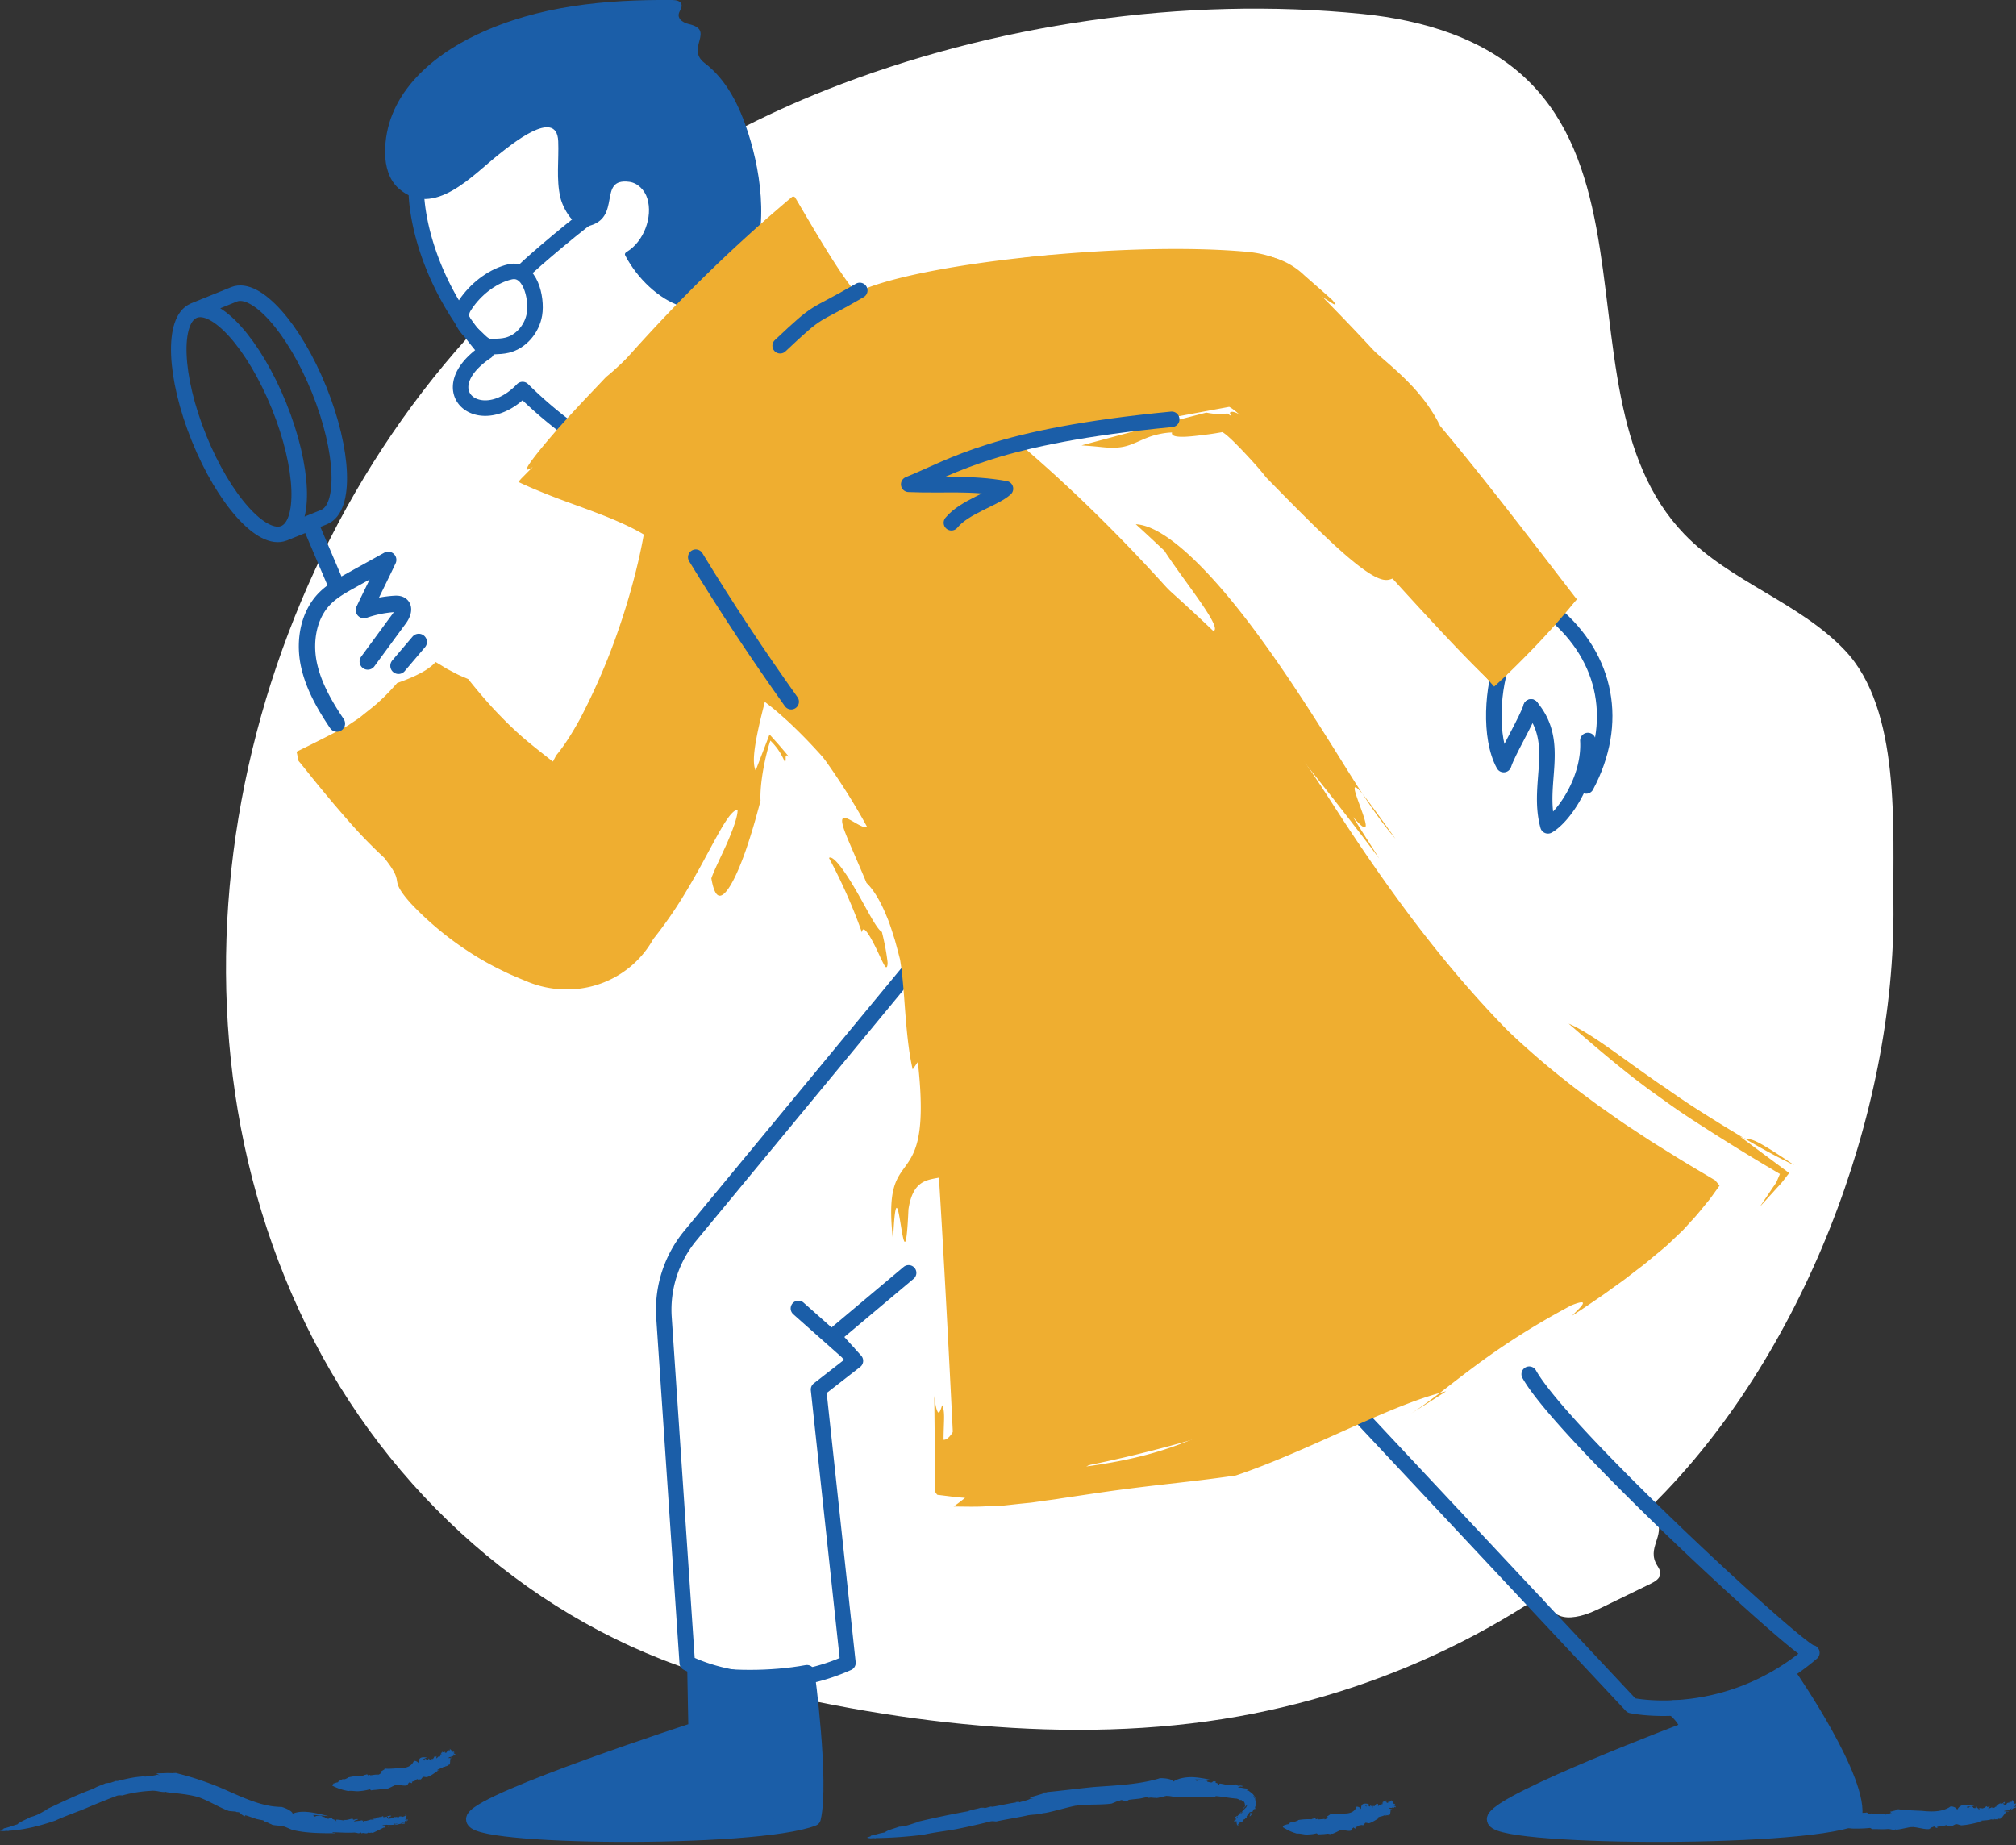
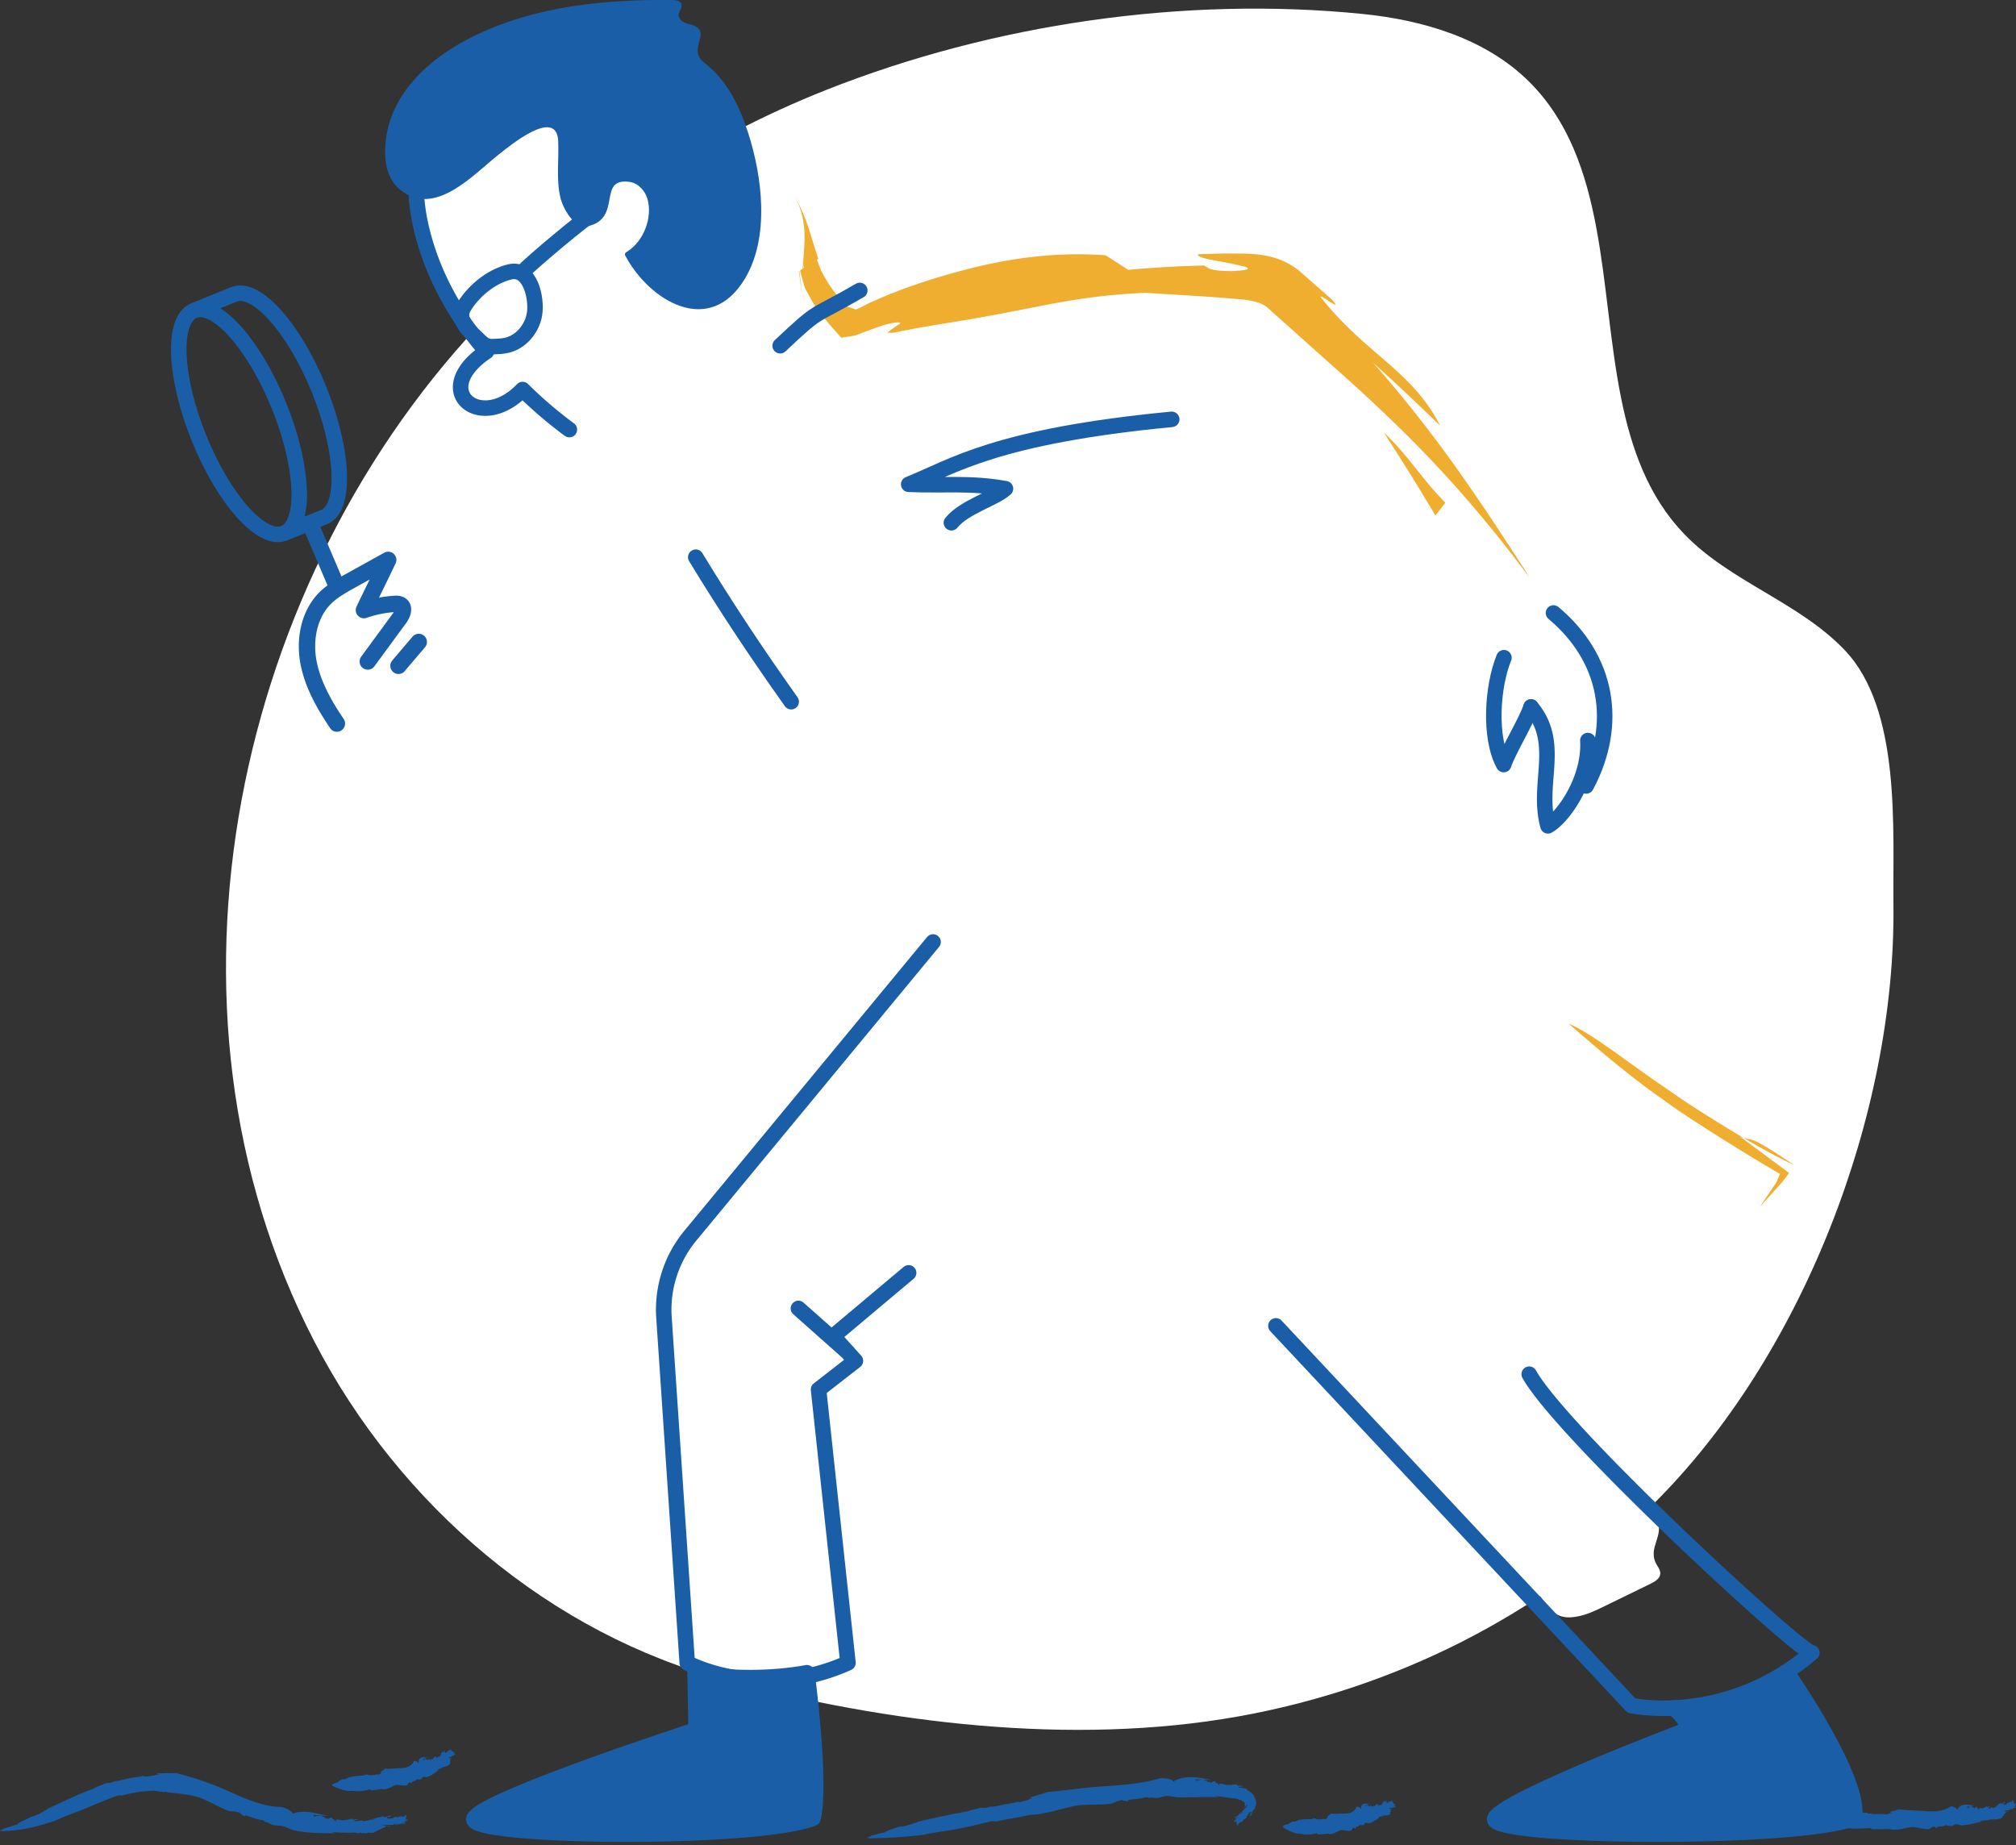
<svg xmlns="http://www.w3.org/2000/svg" width="260" height="238" fill="none">
  <rect width="100%" height="100%" fill="#333333" stroke="none" />
  <g clip-path="url(#clip0)">
    <path d="M154.225 229.516l-.237-.01c.752-.01 1.545.03 2.327.079-.842-.178-1.773-.366-2.654-.386-.882.01-1.704.159-2.338.574-.168-.435-1.822-.495-1.842-.396-.336.099-.673.188-1.02.267.228-.049.456-.098.703-.158-.247.06-.475.109-.703.158-2.169.505-4.546.634-7.012.802-1.367.099-5.051.574-6.447.683-.208.019-.406.039-.605.059l.684-.04c-.822.248-1.565.485-2.288.683.139.04.168.089.495.119l-.386.02c-.317.227-1.099.356-1.456.494.06-.109-.228-.069-.495-.039l.109.039c-.981.129-2.1.406-2.981.544a.597.597 0 0 1-.278-.019l-.822.217c.04-.128-.713.01-.326-.128-.605.257-1.248.267-1.823.524-2.129.386-4.377.851-6.556 1.375l.059.04c-.762.198-1.406.534-2.367.574-.654.247-1.594.465-1.842.742-.782.119-1.08.277-1.842.425.208.109-.733.228-.347.287.525.119.545-.03.991.06l-.02-.04c2.05-.02 4.09-.178 6.14-.425 1.347-.307 2.823-.466 4.229-.723a84.03 84.03 0 0 0 4.398-.989c.307-.089.544-.02.812-.01 1.178-.267 2.694-.485 4.031-.782-.02 0-.05.01-.07.01.713-.138 1.268-.099 1.951-.237-.009-.04.1-.06.149-.079.149.138 4.041-1.01 4.298-.95l.218-.05c1.486-.138 3.041-.039 4.299-.217.267-.109.564-.218.782-.337.228.04.258-.099.525-.118.723.247 1.109.079.743 0 .554-.099 1.129-.129 1.624-.198l.693-.149c.198-.049.307-.01.416.06.505-.089.357.01.902 0 .138.108 1.327-.287 1.475-.258l-.089.02c.614-.03 1.04.188 1.644.178 1.674 0 3.486-.089 5.031-.02.02-.118-.336.01-.356-.148.911.069 1.812.257 2.723.327.169.039.337.118.387.168.208.069.138-.04.267 0l-.01.109c.188-.05.129.168.149.128l.01-.01c.019-.019.029-.01.039-.01-.089.109.07-.059.06-.039l.039-.03s-.01 0-.019.01c-.02.01.029-.01-.06.02-.069.02-.03.01 0 0 .02.01.04.02.069.039.099.08.139.307.159.347l-.03.029c-.039.109.03.188.069.129-.019.049-.029.089-.059.139v-.02l-.069.138c-.02.02-.079.03-.109-.039 0 .099-.04.198-.099.267.198-.188.416-.416.594-.624.02.109-.109.268-.149.386-.128.099-.326.337-.515.505-.019.049.07.158-.059.218-.109-.01-.079.118-.198.158.04-.119.119-.198.198-.287-.099-.049-.228.188-.317.237 0 .06-.178.208-.257.327-.03-.119-.129.04-.228.059-.079.06-.089.129-.04.129.06.109.327-.218.307-.04-.059-.01-.188.129-.257.208.039.05.079-.02.069.079-.099.07-.139.198-.238.198.01-.03.05-.049.08-.069-.099.099.316-.841.188-.683.099.01-.357.831-.297.772.089-.04.019.129.109.079l.039-.129c.119-.069.228-.019.218.04-.158.139.168-.742.069-.564l.07-.039c-.02.089-.149.257-.258.267.04.039-.02.138-.079.207l-.03.01c-.049.079-.158.159-.059.178.426-.366.099.723.554.386-.277.05-.019-.148.149-.336.05.02.178-.01.337-.129.109-.128.029-.099.029-.148.08-.04.208-.158.248-.099.02-.148.168-.119.238-.267.049-.129-.03-.01-.01-.119.129-.158.287-.386.376-.514.089-.02.287-.139.307.039-.168.267-.089-.188-.228.109.208-.04-.109.267-.059.376.119-.05.238-.228.307-.406l-.04.02c.07-.148.179-.445.307-.584.03.06.099 0 .07.119l.089-.218c-.01-.029-.01-.069-.05-.01 0-.108.04-.217.099-.286.03 0 .05-.327-.029-.634-.06-.306-.248-.544-.218-.534-.069-.138-.01-.227-.159-.326-.019 0 .268.287.367.672.099.376.069.742.079.624.03-.06.069-.465-.119-.871-.168-.416-.554-.653-.693-.762-.04-.029-.069-.049-.069-.069-.109-.059-.238-.109-.238-.05-.168-.108.099-.079-.01-.178-.01.01 0 .03-.04.01l-.109-.118c-.336-.02-.772-.179-1.099-.08.099-.059.208-.158.426-.188l.03.03c.029-.01.208-.01.218-.069a1.12 1.12 0 0 0-.595-.04l-.109-.049v.02c-.059-.04-.059-.04-.029-.07l.01-.01c-.109-.168-.763.07-1.11-.029-.109.02-.01.029-.138.049-.357-.079-.604-.148-.981-.198-.119.07-.129.089.01.178l-.287-.039c.267-.178-.525-.208-.238-.386-.079-.049-.257-.049-.416-.02-.02.05-.039.129-.247.129-.278-.06-.208-.04-.446-.099-.06-.059.03-.089.02-.139-.357.08-.317-.138-.654-.118-.208.019-.634.029-.644.138-.237.01-.237-.069-.208-.158zM40.448 234.092l-.218-.03c.684.05 1.416.109 2.16.168-1.595-.376-3.319-.87-4.646-.316-.06-.426-1.465-.94-1.525-.871-.327 0-.644-.039-.97-.069.217.03.435.049.673.079-.238-.03-.456-.059-.673-.079-2.08-.267-4.18-1.247-6.399-2.236a38.156 38.156 0 0 0-3.01-1.148c-1.218-.425-2.496-.752-3.21-.94-.207-.049-.415-.089-.623-.138.346.089.346.089.693.188-.456-.01-.872-.03-1.297-.02-.436.02-.852.03-1.238.039.138.07.158.129.485.238l-.396-.069c-.367.138-1.199.188-1.585.257.08-.099-.228-.099-.495-.069l.109.049c-1.02.06-2.179.337-3.04.554a.715.715 0 0 1-.288.01c-.267.099-.545.178-.812.297.03-.139-.713.109-.337-.089-.574.316-1.208.445-1.733.791-2.03.733-4.06 1.712-6.031 2.642l.069.03c-.684.336-1.248.781-2.16.979-.593.337-1.485.663-1.703.95-.752.208-1.04.376-1.802.534.208.099-.733.248-.347.297.535.109.555-.049 1.01.04l-.02-.04c2.09-.119 4.12-.653 6.052-1.316 1.238-.583 2.624-1.039 3.902-1.573a103.953 103.953 0 0 1 3.991-1.613c.278-.108.515-.059.763-.059 1.08-.317 2.496-.544 3.724-.594h-.06c.664-.069 1.14.159 1.773.159 0-.04.1-.02.159-.03.05.089 1.01.129 2 .267.99.119 2.01.337 2.11.416l.218.049c1.347.505 2.634 1.326 3.813 1.742.287.019.594.069.842.059.178.148.267.03.515.138.525.555.95.555.663.327.545.148 1.07.366 1.555.514.228.05.456.099.694.139a.5.5 0 0 1 .366.218c.505.108.337.138.852.326.089.158 1.376.168 1.515.228h-.09c.615.148.991.465 1.605.564 1.704.366 3.605.356 5.2.356.01-.119-.347.03-.377-.129.941.02 1.892.099 2.833.04.169.02.386.049.466.089.307.01.168-.079.396-.089l.04.109c.306-.129.485.059.782-.03.01-.05.119-.069.228-.079.02.119.326-.06.326.049v-.01c.07-.01.11-.019.189-.019.118-.05 1.208-.574 1.317-.653l.06.009c.168-.039.227-.138.118-.138l.208-.04-.02.01.208-.039c.04 0 .1.049.05.109a.69.69 0 0 1 .356-.119 7.33 7.33 0 0 1-1.129-.069c.129-.07.396-.05.545-.099.198.039.584.019.881.009.06-.019.08-.158.238-.138.09.069.159-.04.297-.01-.128.079-.267.089-.406.119.05.099.357-.01.476-.01.04-.05.326-.069.485-.149-.05.119.148.03.267.06.12-.02.178-.079.12-.099.009-.119-.466.059-.338-.099.06.04.278-.04.387-.069-.01-.06-.09-.02-.03-.099.139-.02.257-.129.347-.089-.02.02-.08.029-.12.039.179-.039-.831.634-.623.544-.07-.039.891-.613.772-.583-.109 0 .05-.129-.069-.119l-.1.099c-.158.02-.247-.069-.197-.129.247-.059-.604.594-.406.475l-.09-.01c.08-.059.318-.158.426-.118-.01-.06.1-.109.199-.159h.04c.098-.059.247-.079.158-.138-.605.168.237-.693-.357-.574.277.059-.05.158-.297.237-.04-.039-.168-.069-.356-.059-.159.05-.08.069-.11.109-.099-.01-.277.01-.267-.069-.109.108-.208 0-.356.059-.12.069.02.03-.07.099-.198.039-.485.089-.643.109-.08-.05-.288-.129-.169-.257.307-.05-.08.187.228.098-.169-.118.267-.098.297-.227-.119-.04-.317 0-.475.049l.04.01c-.15.05-.437.149-.615.099.03-.059-.05-.079.06-.119l-.208.03c-.02.02-.05.04.02.04-.09.059-.189.049-.268.039-.03-.039-1.05.426-1.03.386-.148.03-.198-.049-.337.03-.01.049 1.387-.426 1.189-.376-.129-.03-1.634.554-1.743.455-.11.02-.238.049-.208.099-.189 0 .04-.119-.1-.148 0 .009.01.029-.03.029l-.138-.049c-.277.128-.723.049-1.01.198.08-.07.168-.188.357-.268l.04.03c.029-.02.187-.059.168-.109a1.031 1.031 0 0 0-.535.089l-.08-.039c0 .01.01.01.01.02-.069-.03-.059-.03-.04-.06l.01-.01c-.128-.158-.712.159-1.059.099-.099.03-.01.03-.129.07-.346-.05-.594-.09-.95-.109-.11.069-.12.099.02.178l-.278-.02c.248-.198-.515-.168-.238-.366-.079-.04-.237-.05-.396-.02-.02.05-.04.129-.228.119-.267-.069-.198-.04-.416-.109-.05-.059.03-.089.02-.138-.337.079-.287-.139-.604-.139-.198.01-.584 0-.604.109-.268-.03-.268-.109-.228-.198zM54.59 226.908l-.059.019c.159-.108.347-.188.545-.257-.594-.069-1.129-.109-1.08.742-.227-.356-.673-.346-.643-.247-.05.099-.109.198-.169.277.05-.05.09-.109.13-.168-.04.059-.09.108-.13.168-.405.524-1.079.603-1.762.603-.377.02-1.367.119-1.753.05-.06-.01-.12-.02-.169-.02.1.03.1.03.188.05a5.892 5.892 0 0 1-.604.366c.04.059.05.108.149.188l-.11-.03c-.078.188-.296.198-.395.277.01-.089-.07-.109-.139-.109l.03.059c-.277-.019-.594.09-.852.08-.04 0-.06-.03-.08-.06l-.237.079c.02-.118-.198-.099-.089-.178-.178.149-.357.07-.525.208a9.378 9.378 0 0 0-1.921.228l.01.049c-.228.06-.456.277-.723.168-.218.149-.505.188-.624.426-.238 0-.347.119-.585.148.04.139-.247.119-.148.228.129.198.158.049.267.208v-.04c.575.287 1.189.455 1.813.574.425-.079.871.049 1.317.02.475-.03.98-.109 1.377-.228.099-.04.168.069.247.119.367-.069.842-.069 1.258-.159h-.02c.218-.049.396.06.614.01-.01-.039.03-.039.04-.059.07.178 1.218-.544 1.297-.465.02-.01.04-.02.07-.03.455-.02 1.01.178 1.396.04.06-.099.139-.198.178-.307.09.05.06-.089.149-.099.307.257.386.079.247 0 .159-.099.337-.128.476-.198.06-.049.109-.099.178-.158.05-.049.1-.02.158.049.13-.108.12-.009.288-.039.089.099.317-.336.366-.336l-.02.029c.189-.069.407.069.585-.01.525-.168 1-.583 1.436-.851-.07-.099-.07.089-.178-.039.247-.168.584-.238.841-.416a.65.65 0 0 1 .198 0c.1-.039 0-.089.07-.128l.079.079c.02-.139.198-.02.238-.129-.03-.039 0-.069.02-.089.079.079.079-.089.148 0l-.01-.01c.02-.01.02-.029.06-.039 0-.06.05-.554.03-.624h.029c.03-.049-.02-.118-.05-.108l.05-.05v.01l.05-.05c.02 0 .069.02.089.07-.01-.06 0-.109.05-.129-.13.04-.288.079-.447.079 0-.059.1-.089.12-.128.098.01.227-.05.326-.089.01-.02-.089-.119-.01-.119.09.039.03-.04.11-.04.01.07-.04.089-.07.119.089.059.129-.04.178-.049-.02-.03.07-.089.08-.149.069.079.079 0 .148.01.03-.02.02-.069-.02-.079-.08-.079-.148.079-.208-.03.05.02.08-.049.11-.079-.05-.04-.06-.01-.09-.059.04-.03.01-.109.08-.089.01.019-.01.019-.02.029.039-.049.118.485.138.406-.05-.02-.08-.475-.109-.445-.05.01-.07-.079-.119-.07l.04.08c-.05.029-.149-.02-.169-.06.06-.059.189.436.179.337l-.04.01c-.01-.05.01-.129.08-.119-.05-.04-.04-.079-.04-.119h.02c0-.049.04-.079-.04-.099-.119.158-.416-.455-.565-.336.159.02.1.099.06.178a.265.265 0 0 0-.178-.01c-.02.049.02.049.04.079-.04 0-.1.03-.15-.02.04.079-.079.02-.089.07 0 .059.03.019.04.069-.05.039-.109.099-.148.128-.06-.029-.189-.059-.238-.158.07-.059.109.139.148.05-.138-.07.02-.089-.059-.178-.07-.02-.109.029-.129.079l.02.01c-.01.049-.05.138-.139.118-.03-.039-.079-.049-.069-.089l-.05.04c.01.02.02.039.04.03.01.049-.02.059-.06.049-.039-.04-.059.386-.078.356-.03.03-.1-.02-.09.05.03.029.169-.426.14-.376-.07-.02-.16.544-.258.494-.02.03-.04.06 0 .099-.06.02-.06-.089-.13-.099.01.01.02.02.01.03l-.078-.03c0 .119-.169.129-.159.277-.02-.059-.07-.158-.06-.247l.03.02c-.01-.02.01-.069-.02-.109-.069.01-.089.049-.099.129l-.05-.02.02.02c-.039-.02-.039-.02-.049-.04l-.01-.01c-.128-.109-.099.208-.227.208-.01.04.02.02.01.069-.12.01-.209.01-.308.05.02.079.03.099.11.138l-.08.03c-.06-.198-.218-.059-.267-.257-.04-.02-.08 0-.1.049.02.04.06.109.02.139-.099-.01-.069 0-.158-.02-.05-.04-.04-.079-.07-.119-.039.119-.148-.069-.207-.01-.04.05-.13.109-.07.208-.079 0-.119-.069-.158-.148zM253.691 233.033l-.109.009c.337-.059.694-.098 1.04-.148-.822-.158-1.753-.376-2.208.524-.129-.405-.892-.504-.892-.405a2.783 2.783 0 0 1-.445.247c.109-.039.208-.089.307-.148-.099.049-.208.099-.307.148-.961.436-2.09.406-3.239.287-.634-.03-2.357-.089-3.011-.208-.099-.019-.188-.029-.277-.039l.317.079c-.396.109-.753.218-1.1.277.06.059.07.119.218.208l-.178-.04c-.168.168-.545.158-.723.228.04-.089-.099-.109-.218-.129l.05.059c-.466-.049-1.011-.009-1.417-.029-.059 0-.099-.04-.128-.07l-.406.05c.039-.119-.327-.129-.129-.198-.307.119-.604.01-.892.139-.485-.02-1-.04-1.554-.06-.535 0-1.07 0-1.595.02l.02.049c-.377.02-.743.228-1.169.04-.347.089-.812.079-1.01.297-.376-.079-.565 0-.951-.059.05.148-.406.029-.267.178.188.247.257.108.426.316l.01-.039c.96.514 1.931.791 2.931 1.009.683.02 1.397.148 2.09.208.753.019 1.555 0 2.199-.07.158-.029.257.08.386.149.584-.03 1.327.049 1.99-.02h-.029c.346-.02.614.119.951.099 0-.04.049-.04.079-.059.059.188 2.01-.376 2.129-.277.04-.01.079-.02.109-.02.723.049 1.486.326 2.11.267.128-.089.277-.168.386-.267.119.059.129-.079.257-.07.367.307.545.149.367.05.267-.069.554-.059.792-.099.109-.04.218-.069.337-.109.089-.039.158 0 .208.079.248-.079.178.01.446.01.079.109.633-.267.703-.247l-.04.02c.307-.02.535.188.832.138.842-.059 1.723-.307 2.496-.475-.02-.118-.159.07-.208-.089.456-.089.951-.039 1.416-.198a.92.92 0 0 1 .268.05c.158-.01.069-.089.178-.109l.049.099c.129-.139.278.039.406-.059-.009-.04.04-.07.1-.08.049.109.158-.069.198.03v-.01c.029-.01.049-.03.099-.03.049-.069.485-.633.515-.702h.039c.079-.04.079-.138.02-.129l.109-.039-.01.01.109-.04c.02 0 .069.04.069.099a.256.256 0 0 1 .159-.129 3.68 3.68 0 0 1-.664 0c.05-.069.198-.069.268-.118.128.029.336 0 .505-.06.029-.029-.02-.148.079-.148.079.049.079-.059.168-.05-.039.09-.118.119-.188.159.07.079.208-.06.278-.069.009-.05.158-.109.217-.198.03.108.109 0 .189.01.059-.03.069-.089.029-.099-.059-.099-.257.108-.257-.04.049.03.148-.069.198-.109-.04-.049-.069-.01-.069-.079.069-.04.089-.138.168-.119 0 .02-.03.03-.05.05.099-.06-.188.643-.109.534-.049-.03.248-.633.179-.594-.07.01-.04-.108-.109-.089l-.01.099c-.089.04-.178-.029-.188-.079.128-.079-.06.564 0 .445l-.06.01c.02-.059.109-.178.198-.158-.039-.049.01-.109.04-.158h.02c.029-.06.109-.099.02-.139-.268.208-.238-.584-.515-.415.188.019.059.128-.05.217-.04-.029-.129-.039-.228-.01-.059.06-.01.07 0 .099-.059 0-.138.04-.178-.029 0 .108-.109.019-.159.089-.029.069.02.029.01.089-.089.049-.208.138-.287.148-.059-.039-.198-.109-.188-.227.139-.05.03.168.158.079-.128-.089.09-.119.05-.228-.079-.029-.149.04-.218.079l.03.01c-.06.05-.169.139-.277.099-.01-.059-.06-.079-.02-.109l-.089.03c0 .02-.01.04.019.04-.019.059-.079.059-.118.039-.03-.049-.377.445-.377.406-.069.029-.109-.04-.158.049.01.04.544-.475.465-.415-.069-.03-.624.613-.713.504-.049.02-.109.05-.079.099-.099 0-.01-.109-.089-.138 0 .01.01.029-.01.029l-.079-.049c-.099.129-.337.089-.436.247.02-.069.03-.188.109-.277l.03.02c.009-.02.069-.059.049-.119-.099-.01-.168.03-.238.109-.019-.01-.049-.02-.059-.03l.01.02c-.04-.019-.04-.029-.04-.059v-.01c-.099-.138-.297.218-.475.178-.04.03 0 .03-.05.069-.178-.019-.307-.049-.485-.039-.04.079-.03.109.05.168l-.139.01c.069-.218-.287-.119-.198-.337-.05-.029-.129-.019-.188.02 0 .05.009.129-.08.149-.138-.03-.099-.02-.218-.05-.039-.059-.009-.089-.019-.138-.139.118-.169-.099-.307-.05-.09.04-.278.079-.258.188-.198.04-.208-.039-.218-.128zM176.113 232.875l-.059.02c.158-.099.346-.149.525-.218-.555-.099-1.09-.178-1.03.663-.218-.356-.644-.376-.615-.277a1.22 1.22 0 0 1-.148.277.969.969 0 0 0 .109-.168c-.04.059-.069.119-.109.168-.357.495-.971.574-1.575.554-.337.01-1.208.089-1.545-.01a7.726 7.726 0 0 0-.148-.029c.079.029.079.029.168.059-.188.129-.357.257-.525.346.04.06.05.119.129.188l-.099-.029c-.07.187-.268.178-.357.257.02-.089-.059-.109-.119-.119l.03.059c-.248-.029-.525.05-.753.03-.029 0-.049-.04-.069-.069l-.218.069c.02-.119-.168-.109-.069-.188-.169.148-.317.04-.485.178a8.034 8.034 0 0 0-1.734.099l.01.05c-.208.039-.436.247-.663.118-.208.129-.476.149-.604.376-.208-.01-.327.089-.545.109.02.139-.238.099-.159.218.089.208.139.059.218.227l.01-.039c.495.316 1.02.534 1.585.692.396-.039.792.099 1.198.119.436-.01.911-.039 1.288-.148.089-.03.148.069.227.138.347-.039.783-.02 1.169-.099h-.02c.208-.02.367.079.565.04 0-.04.03-.04.039-.06.06.179 1.13-.504 1.199-.425l.059-.03c.416-.019.941.208 1.278.06.049-.099.119-.188.158-.297.08.049.05-.089.129-.089.297.257.367.089.228.01.139-.099.297-.129.426-.188.049-.05.099-.089.158-.149.04-.049.089-.01.149.05.119-.099.109 0 .267-.03.079.089.268-.336.327-.316l-.02.029c.169-.059.377.099.535.03.466-.158.891-.475 1.278-.683-.06-.109-.07.079-.159-.059.228-.119.545-.129.773-.257.059 0 .138.019.178.039.099-.01.01-.079.069-.099l.07.089c.019-.128.178.02.227-.059-.019-.04 0-.059.03-.079.07.099.07-.06.129.029v-.009c.02-.01.02-.02.049-.02.01-.05.08-.505.07-.564l.02.01c.039-.03 0-.119-.04-.119l.049-.03v.01l.05-.03c.01 0 .059.04.079.09 0-.05.02-.09.06-.099-.119 0-.268-.01-.416-.05.01-.059.099-.049.128-.089.09.03.208.02.307.01.01-.02-.059-.129.01-.109.07.06.03-.03.099 0 0 .06-.039.069-.079.089.07.079.119 0 .169 0-.01-.039.069-.059.089-.109.049.089.069.03.128.05.03-.01.02-.06-.009-.079-.06-.089-.149.029-.179-.089.04.039.08-.02.109-.04-.039-.049-.049-.02-.069-.079.039-.01.02-.099.079-.059 0 .019-.01.019-.02.019.04-.029.04.475.07.406-.05-.03-.01-.455-.04-.435-.04 0-.05-.099-.089-.099l.02.079c-.05.01-.129-.06-.149-.109.06-.04.109.445.109.366l-.04-.01c0-.049.03-.119.09-.079-.04-.049-.02-.089-.02-.119h.01c0-.039.049-.059-.02-.109-.129.109-.297-.544-.456-.465.139.06.07.119.02.179a.261.261 0 0 0-.168-.06c-.03.04.01.05.02.089-.04-.01-.09 0-.129-.059.02.089-.079-.01-.089.039-.01.05.019.03.029.08a.8.8 0 0 1-.158.079c-.05-.04-.168-.099-.198-.208.069-.04.079.148.129.079-.119-.099.039-.079-.02-.178-.06-.04-.109 0-.129.04l.02.009c-.02.04-.07.119-.149.08-.02-.05-.059-.07-.049-.099l-.05.029c0 .02.01.04.03.04 0 .049-.03.049-.069.03-.04-.04-.099.366-.119.326-.03.03-.089-.039-.089.03.019.039.198-.376.168-.337-.059-.029-.208.495-.287.416-.02.02-.05.049-.01.089-.06.01-.05-.099-.109-.119 0 .01.02.02.01.03l-.07-.04c-.009.119-.168.089-.178.238-.02-.069-.049-.168-.039-.247l.019.019c0-.019.02-.059-.009-.109-.06 0-.09.03-.1.109l-.049-.019.01.019c-.03-.019-.04-.029-.04-.049v-.01c-.119-.119-.099.198-.228.168-.009.03.01.03 0 .069-.108-.009-.198-.019-.297 0 .01.08.03.099.099.149l-.069.02c-.049-.198-.208-.08-.248-.287-.039-.03-.079-.01-.099.039.02.04.06.109.01.139-.089-.02-.069-.01-.148-.03-.04-.049-.04-.079-.07-.119-.029.119-.138-.079-.198-.029-.039.039-.119.099-.069.188-.03.019-.069-.05-.109-.129z" fill="#1B5EA8" />
    <path fill-rule="evenodd" clip-rule="evenodd" d="M209.054 51.26c1.337 6.65 3.536 12.823 8.181 17.642 5.912 6.134 14.776 8.766 20.659 14.93 7.339 7.677 6.19 23.162 6.299 32.858.317 27.04-11.785 58.394-31.138 77.46-14.519 14.306-33.317 23.636-53.333 27.218-21.591 3.859-45.35.831-66.09-4.64-22.541-5.956-42.101-22.479-53.105-43.742-22.323-43.118-10.26-98.662 22.68-132.56 12.192-12.545 27.118-22.4 43.38-28.84 21.482-8.5 46.163-12.1 69.15-9.785 7.844.791 15.886 3.185 21.472 8.736 10.141 10.082 9.002 26.506 11.845 40.724z" fill="#fff" />
    <path fill-rule="evenodd" clip-rule="evenodd" d="M60.177 41.099c.901 1.207 1.95 2.651 1.95 3.7-.029-.06-1.663 2.355-1.772 2.622-.426 1-.782 2.226-.584 3.324.723 4.057 6.616 2.286 8.032-.277-.545.98 4.486 4.918 5.328 5.412 2.01 1.168 4.308 1.91 6.646 1.9 4.605-.03 8.16-3.117 9.3-7.51 2.347-9.043.792-17.245-1.308-26.14-.376-1.573-.762-3.185-1.614-4.56-.98-1.594-2.506-2.761-4.021-3.86-4.784-3.482-10.528-6.806-16.282-5.45-3.229.76-5.844 2.997-7.567 5.767-1.842 2.959-3.397 7.163-4.05 10.567-.238 1.207-.347 2.464-.07 3.66.258 1.109.822 2.108 1.387 3.098 1.218 2.127 2.337 4.343 3.654 6.401.238.376.594.841.97 1.346zM99.684 145.62l-2.377 3.087c-.466.603-2.446 2.463-2.446 3.176-2.576 3.354-6.18 6.54-7.706 10.478-2.09 5.402-1.208 10.863-.98 16.572.237 5.808.495 11.625.91 17.433.318 4.462.744 8.915 1.427 13.327.258 1.692.575 3.443 1.585 4.829 2.258 3.126 7.774 1.771 11.023 1.593 1.258-.07 2.634-.179 3.555-1.039.902-.851 4.566.613 4.705-.614.852-7.608-2.446-18.096-3.001-25.734-.228-3.423-.426-6.698-.168-10.122.009-.178.029-.376.148-.514.099-.119.248-.178.386-.228 5.398-2.206-.841-5.046-.465-5.52 1.624-1.989 3.971-4.057 6.348-5.116.951-.425 1.813-.494 2.665-1.207.822-.682 1.327-1.682 2.159-2.364 1.555-1.287 3.496-2.068 5.12-3.285 1.238-.93 2.298-2.058 3.447-3.087 2.436-2.187 3.803-3.206 5.16-6.214 1.446-3.205 2.04-6.727 1.634-10.22-.436-3.819-1.417-8.143-4.051-11.101-.98-1.098-2.129-1.781-3.486-2.315-1.377-.544-2.427-1.484-3.803-1.999-2.011-.762-4.318.198-5.913 1.643-3.981 3.591-5.665 8.855-10.132 12.07-2.169 1.554-3.565 3.621-5.19 5.739-.188.247-.376.485-.554.732zM207.786 90.084c-.406-3.215-2.03-6.342-4.704-8.182-2.09-1.445-6.953-2.76-8.914-.505-1.921 2.207-1.921 5.867-1.802 8.618.049 1.098-.08 6.985 1.931 6.847.267-.02.505-.168.693-.347.634-.593.872-1.474 1.189-2.275.317-.802.842-1.643 1.683-1.84.961-.228.733 10.19 1.001 11.071 1.049 3.463 6.19-2.078 6.992-3.364 1.862-2.948 2.367-6.61 1.931-10.023zM55.284 86.871c-.138-3.117-1.208-5.996-4.407-8.192-1.198-.821-1.832-.722-2.12-2.216-.02-.09.258-3.325-.158-3.087-3.793 2.256-7.973 4.294-8.527 9.013-.505 4.324 2.06 8.598 4.635 11.853.564.703 1.198 1.375 2 1.8.98.525 2.14.624 3.249.575.604-.03 1.228-.1 1.733-.436 2.783-1.86 3.724-6.302 3.595-9.31zM213.738 201.928c.198.316.406.663.387 1.039-.04.623-.684 1.009-1.248 1.286-1.961.96-3.922 1.909-5.883 2.869-1.387.683-2.823 1.366-4.368 1.464-2.951.179-3.288-2.483-5.507-4.442-7.883-6.975-17.252-14.178-23.403-22.726 1.496-1.099 3.12-1.999 4.744-2.899 3.595-1.999 7.27-4.037 11.291-5.007 2.516-.613 3.13-.653 4.793 1.257 1.367 1.553 2.793 3.047 4.13 4.62 1.516 1.771 1.714 4.542 3.546 6.006 4.982 3.967 9.627 6.639 11.419 10.399 1.159 2.414-1.356 3.819.099 6.134z" fill="#fff" />
    <path d="M80.658 32.997c3.1 5.827 10.865 10.527 15.41 2.948 3.23-5.382 2.24-13.179.407-18.848-1.11-3.414-2.724-6.777-5.596-8.964-2.525-1.93 1.456-4.235-2.06-5.036-.634-.148-1.347-.564-1.297-1.207.04-.465.505-.88.366-1.336C87.76.1 87.175.01 86.71 0c-8.627-.07-17.273.722-25.166 4.443-6.141 2.889-11.974 8.024-11.875 15.345.02 1.672.505 3.433 1.763 4.532 4.526 3.957 9.596-1.811 12.924-4.423 1.337-1.049 7.448-6.144 7.636-1.682.1 2.414-.277 4.888.278 7.262.307 1.326 1.763 4.076 3.516 3.7 4.535-.989 1.178-6.262 5.358-5.728 1.109.138 2.01 1.078 2.337 2.147.743 2.414-.485 5.56-2.605 6.856-.119.08-.267.169-.277.307-.02.07.02.158.06.238z" fill="#1B5EA8" />
    <path d="M120.334 121.488l-31.307 37.884A15 15 0 0 0 85.63 169.9l3.001 44.562s9.37 5.086 20.729 0l-3.793-35.252 4.754-3.701-2.862-3.176 9.725-8.172M164.555 171l45.846 48.965s12.172 2.672 23.274-6.807c-.98.446-32.069-28.118-36.456-35.925M109.37 174.429l-6.398-5.679" stroke="#1B5EA8" stroke-width="2" stroke-miterlimit="10" stroke-linecap="round" stroke-linejoin="round" />
    <path d="M104.864 234.503c-7.399 2.919-45.064 2.543-43.727 0 1.338-2.542 28.643-11.407 28.643-11.407l-.139-7.362c4.15.831 9.805.851 14.43 0 0 .01 1.882 14.099.793 18.769z" fill="#1B5EA8" stroke="#1B5EA8" stroke-width="2" stroke-miterlimit="10" stroke-linecap="round" stroke-linejoin="round" />
    <path d="M193.96 84.824c-1.505 3.68-1.951 10.3-.03 13.783.555-1.722 2.981-5.7 3.526-7.43M204.567 101.366c4.289-8.044 2.744-16.484-4.219-22.311" stroke="#1B5EA8" stroke-width="2" stroke-miterlimit="10" stroke-linecap="round" stroke-linejoin="round" />
    <path d="M197.456 91.184c3.962 4.71.693 9.844 2.179 15.325 1.991-1.108 5.437-6.015 5.15-11.002M53.7 24.941s0 10.073 9.042 20.392c-7.497 5.036-.773 10.587 4.655 4.907a55.13 55.13 0 0 0 6.031 5.165" stroke="#1B5EA8" stroke-width="2" stroke-miterlimit="10" stroke-linecap="round" stroke-linejoin="round" />
    <path d="M65.02 35.281c.247-.089.495-.158.752-.218 2.585-.613 3.506 3.374 3.16 5.462-.307 1.86-1.704 3.552-3.536 3.997-.535.129-1.09.158-1.644.178-.267.01-.545.03-.802-.04-.446-.108-.812-.435-1.149-.761-1.169-1.158-3.06-2.593-1.951-4.354 1.139-1.84 3.05-3.522 5.17-4.264zM67.436 35.045c1.219-1.266 7.815-6.827 9.696-7.994" stroke="#1B5EA8" stroke-width="2" stroke-miterlimit="10" stroke-linecap="round" stroke-linejoin="round" />
-     <path d="M102.12 25.424C86.412 38.653 77.42 50.1 67.327 62.032c6.101 2.296 11.42 3.265 16.946 6.273-2.06 13.486-8.27 26.842-12.231 33.729-5.338-4.502-9.171-7.055-15.787-15.04-1.387 3.513-7.854 9.964-11.945 11.775 8.082 10.171 15.362 17.482 25.701 23.399 4.19 2.394 9.498 1.355 12.44-2.454 7.13-9.211 10.983-19.263 15.767-31.78 9.528 10.488 16.56 21.58 20.274 35.243 1.703 6.273 3.892 51.261 4.674 67.24 20.195 2.582 84.531-21.173 96.307-37.34-20.293-13.258-32.693-26.16-47.945-49.915-10.835-16.88-25.583-33.56-39.577-45.523 8.458-1.81 19.164-3.79 26.573-5.164 3.377 1.622 25.423 27.822 34.178 35.895 3.605-3.888 7.052-7.183 10.657-11.071-12.618-16.385-20.353-26.734-35.843-42.05-1.782-1.76-4.199-2.543-6.685-2.77-15.569-1.425-42.775 1.474-50.431 5.273-2.347-2.71-6.081-9.33-7.844-12.248a.284.284 0 0 0-.436-.08z" fill="#EFAE30" />
-     <path d="M85.293 46.63c1.04-1.74-.505.595-1.832 2.346-1.317 1.77-2.426 2.978-.148-.653-1.417 1.82-3.279 4.521-5.349 7.47-.257.366-.525.742-.782 1.118-.139.128-.248.227-.307.396-.178.267-.367.524-.535.771-.317.455-.634.92-.93 1.356l-.08.089c-.01.01-.03.03-.03.04l.06.02.237.068c.149.05.297.09.446.139.277.089.535.168.763.257-.208.238-.555.416-.951.574-.386.158-.842.287-1.08.475-.237.188-.277.435.307.87.297.218.743.475 1.427.812.594.316 1.723.772 3.684 1.632 2.713 1.148 4.595 2.157 6.061 2.93-.208 1.364-.317 2.354-.357 3.096-.069.742-.059 1.237 0 1.573.11.683.416.732.674.99.129.128.248.326.317.702.04.188.06.435.06.732-.01.257-.02.564-.03.94-.05 1.237-.377 3.314-1.417 6.817.614-1.81 1.189-3.65 1.704-5.501l.366-1.405c.169-.564.337-1.385.476-2.088.287-1.454.624-2.928.871-4.403-.05 1.376-.247 2.969-.446 4.76-.059.435-.098.92-.188 1.365-.03.198-.069.386-.099.584l-.069.455a33.87 33.87 0 0 1-.317 1.88c-.475 2.582-1.238 5.412-2.199 8.39a96.918 96.918 0 0 1-3.575 9.26l-.357.802c-.148.346-.307.683-.465 1.019-.327.673-.644 1.355-.97 2.028-.644 1.366-1.367 2.652-2.06 3.988-1.437 2.582-2.873 5.204-4.368 7.826-3.942-3.255-7.904-6.53-11.806-9.756l-1.357-1.187-.852-.772c-.564-.524-1.119-1.039-1.663-1.563l-.436-.425c-.1-.11-.208-.198-.297-.307-.248-.218-.476-.495-.664-.614l-.05.02a6.5 6.5 0 0 0-.89.277c-.11.03-.228.08-.347.129l-.466.237-1.119.841-.515.228c-.664.267-1.476.613-2.476.95-.158.059-.327.099-.505.158l-.129.04c-.05.01-.089.03-.06.059l.05.148c.07.208.149.426.238.653.188.455.416.97.713 1.524.149.277.307.564.485.861.188.306.307.544.713 1.078.684.92 1.397 1.86 2.15 2.77 3.01 3.671 6.665 7.253 11.37 10.261-.932-.367-4.735-2.682-4.447-1.633 1.129 1.276 2.941 2.751 4.922 3.987.99.624 2 1.217 2.99 1.722 1.001.534 1.843.93 2.615 1.118 2.2.297 3.05-.238 3.239-.495.188-.297-.248-.504-.743-.762-.505-.267-1.07-.593-1.307-.92-.248-.326-.178-.564.386-.702a5.139 5.139 0 0 0 3.13-.802 4.558 4.558 0 0 0 1.119-1.009c.158-.198.307-.386.426-.603.228-.357.446-.713.673-1.069 2.16-3.354 4.319-7.074 7.002-11.744.704-.891 1.377-1.821 2.07-2.751l1.01-1.414c.15-.169.397-.654.615-1.01l.653-1.108c1.724-2.928 3.239-5.52 4.606-7.717.386-2.691 1.06-5.62 1.911-8.657.1-.03.198-.06.307-.08.11 0 .198-.108.347.08.277.257.555.524.842.781a59.33 59.33 0 0 1 1.772 1.771 98.975 98.975 0 0 1 3.784 4.176 66.048 66.048 0 0 1 1.971 2.384c.663.831 1.337 1.672 1.99 2.582.644.9 1.367 1.83 1.932 2.731.297.455.594.91.901 1.365l.456.693c.168.247.227.376.356.574 3.496 5.768 6.755 12.644 9.825 20.461-.069.534-.02 1.306.129 2.246.069.484.188.949.297 1.553.089.623.237 1.355.327 2.008.326 2.474.713 5.452 1.099 8.44.733 5.877 1.327 11.734.456 13.664.623 8.934-5.289 2.028-6.389 9.349-.564 12.685-1.416-8.686-1.99 4.008-.773-6.827.485-7.985 1.733-9.746 1.238-1.751 2.496-4.106 1.466-13.268l-.664.96c-.436-1.86-.683-4.077-.881-6.421-.198-2.316-.327-4.898-.634-7.005-.04-.258-.07-.495-.119-.762-.069-.287-.149-.564-.218-.851-.148-.564-.297-1.108-.446-1.652-.346-1.069-.643-2.098-1.049-3.028-.753-1.87-1.644-3.394-2.605-4.333-1.832-4.374-2.872-6.511-3.09-7.559-.238-1.039.267-.94.96-.574 1.377.712 3.586 2.552 1.843-2.118-.704-.643-1.575-1.672-2.635-2.879a136.107 136.107 0 0 0-3.555-4.017 64.809 64.809 0 0 0-3.754-3.78c-.614-.543-1.188-1.068-1.743-1.523a44.811 44.811 0 0 0-.802-.633l-.188-.149-.09-.069c-.03-.01-.069-.089-.079.01-.06.237-.119.475-.178.703-.545 2.147-.931 3.947-1.11 5.293-.178 1.355-.138 2.266.12 2.79l1.634-4.235.099-.267.05-.129c.019-.01.059.06.088.08l.377.415.742.831c.486.564.971 1.128 1.437 1.712-.931-1.029-.317.544-.694.435a8.271 8.271 0 0 0-.921-1.642 10.368 10.368 0 0 0-.574-.703l-.297-.306-.04-.04c-.01 0-.01.04-.02.05l-.04.118-.079.248c-.564 1.83-1 4.215-1.109 5.857-.03.415-.04.791-.04 1.128l.01.247v.06c.03-.04 0 .039-.01.089l-.079.316c-.109.416-.227.831-.337 1.237a77.092 77.092 0 0 1-1.386 4.551c-.95 2.761-1.941 4.878-2.753 5.709-.813.841-1.387.386-1.773-1.85.356-1.029 1.238-2.78 2.01-4.502.753-1.731 1.387-3.433 1.377-4.333-.921.039-2.238 2.602-4.06 5.966a99.504 99.504 0 0 1-3.1 5.422 54.19 54.19 0 0 1-3.725 5.293 12.573 12.573 0 0 1-6.18 5.501c-2.832 1.197-6.487 1.425-9.973.01a96.76 96.76 0 0 0-1.08-.445c-.306-.139-.623-.268-.94-.406-.634-.267-1.258-.584-1.892-.9a36.657 36.657 0 0 1-3.803-2.197 40.986 40.986 0 0 1-7.408-6.194c-1.575-1.771-1.674-2.344-1.773-2.918-.09-.584-.218-1.128-1.634-2.939a66.406 66.406 0 0 1-2.912-2.879c-1.298-1.375-2.427-2.711-3.536-3.997-1.08-1.286-2.1-2.513-3.05-3.7-.476-.594-.931-1.168-1.387-1.722-.307-.307-.237-.485-.287-.703a3.735 3.735 0 0 0-.149-.682 209.193 209.193 0 0 0 4.735-2.375c.693-.376 1.446-.712 2.04-1.098.554-.396 1.178-.752 1.644-1.148.436-.356.871-.692 1.297-1.039l.416-.346.208-.168.297-.277c.822-.732 1.605-1.563 2.348-2.414 1.07-.376 2.01-.752 2.743-1.138a8.362 8.362 0 0 0 1.882-1.227l.327-.336c.158.079.326.188.495.287.337.198.653.405 1.03.623.406.208.812.425 1.228.643.416.218.98.426 1.466.653a69.443 69.443 0 0 0 3.05 3.602c.238.257.485.524.743.791.208.218.426.435.644.663.435.445.9.9 1.386 1.355 1.426 1.366 3.15 2.701 5.071 4.215.08-.06.139-.237.218-.366.07-.138.148-.287.228-.435.99-1.178 2.04-2.82 3.08-4.72a82.938 82.938 0 0 0 3.555-7.737c2.13-5.303 3.863-11.447 4.655-16.028-1.139-.683-2.367-1.257-3.615-1.8a45.9 45.9 0 0 0-2-.812l-1.11-.425-1.228-.456c-1.634-.593-3.189-1.157-4.645-1.74a90.622 90.622 0 0 1-2.1-.872l-.99-.445-.475-.227c.109-.149.248-.297.376-.446.515-.514.99-1.009 1.476-1.484-.911.604-.97.386-.406-.455.555-.821 1.703-2.236 3.03-3.77.654-.771 1.387-1.563 2.08-2.334.644-.693 1.278-1.386 1.882-2.029a577.116 577.116 0 0 0 2.872-3.027c.99-.762 3.15-2.81 5.596-5.333 2.427-2.543 5.23-5.481 7.577-7.945-2.793 2.89-1.02 1.207-2.823 3.354a108.478 108.478 0 0 1 6.428-6.767c1.743-1.702 3.1-2.92 4.11-3.84 1.872-1.632 2.595-2.265 3.07-2.68-4.526 3.858-6.725 6.332-8.913 9.132-1.09 1.404-2.15 2.928-3.397 4.858-1.248 1.949-2.655 4.293-4.527 7.242zM129.683 186.034c-.763.822-.317 1.287 1.09 1.485.703.079 1.455.138 2.872.019 1.277-.069 2.614-.227 3.882-.366 2.526-.297 4.734-.613 5.536-.445.793.158.218.881-2.971 2.404 4.665-.633 8.003-1.464 10.756-2.404 2.753-.93 4.942-1.959 7.299-3.166-10.567 1.999 2.357-1.167-3.536-.89 11.796-4.106 23.196-8.757 34.021-13.991 5.397-2.631 10.696-5.372 15.628-8.439 1.228-.742 2.486-1.583 3.576-2.315.703-.495 1.347-.94 1.98-1.465a18.737 18.737 0 0 0 1.823-1.602c.277-.297.584-.564.822-.891l.386-.465c.01-.02.04-.04.04-.059l-.06-.04-.129-.089-.247-.168a94.555 94.555 0 0 1-2.912-2.019 34.977 34.977 0 0 1-1.426-1.058l-1.228-.92c-.446-.327-.882-.683-1.317-1.029-3.506-2.731-6.844-5.67-10.033-8.727-8.131-9.27-15.094-18.274-21.888-27.248-1.694-2.246-3.377-4.492-5.071-6.728l-2.496-3.235-2.595-3.156c-3.525-4.166-7.289-8.163-11.25-12.09-4.041-5.541-4.329-6.917-3.051-6.828 1.278.09 3.991 1.762 5.645 2.454a218.31 218.31 0 0 0-11.756-13.03 228.906 228.906 0 0 1 13.41 11.853c1.298-.337-3.852-6.52-6.309-10.35-1.228-1.147-2.446-2.295-3.694-3.423 4.041.188 10.36 6.758 16.461 15.227 3.06 4.225 6.081 8.905 8.913 13.416 2.863 4.581 5.388 8.757 8.112 11.913-2.902-4.047-4.259-5.937-4.873-6.461-.604-.534-.406.228-.03 1.306.753 2.167 2.248 5.61-.554 2.355 1.089 1.81 2.248 3.562 3.367 5.352-3.357-4.482-10.251-13.446-19.689-24.537a273.66 273.66 0 0 1 13.529 18.997c4.308 6.48 8.864 12.763 13.875 18.521 2.486 2.889 5.111 5.62 7.795 8.242 2.723 2.572 5.477 5.056 8.369 7.312 1.416 1.157 2.901 2.216 4.347 3.304 1.496 1.029 2.932 2.098 4.437 3.058.822.544 1.644 1.088 2.467 1.622.881.554 1.762 1.098 2.644 1.643 1.783 1.127 3.645 2.206 5.546 3.344l.456.534.109.138c-.01.05-.08.119-.109.169l-.248.346c-.337.465-.673.95-1.02 1.395-.733.871-1.426 1.791-2.228 2.632-.397.425-.773.871-1.189 1.296l-1.317 1.247c-.852.86-1.862 1.622-2.833 2.443-.475.396-1.01.841-1.456 1.158l-1.218.94c-.802.643-1.644 1.207-2.456 1.801-.812.603-1.644 1.157-2.466 1.721a90.183 90.183 0 0 1-2.466 1.643c.713-.782 2.793-2.494-.089-1.346-5.368 2.859-9.399 5.57-12.668 8.014-3.278 2.434-5.793 4.571-8.111 6.006 1.545-.95 3.08-1.93 4.605-2.919-3.743.9-8.289 2.909-13.043 5.026-4.744 2.127-9.686 4.363-14.054 5.818-5.011.742-9.23 1.098-14.242 1.761-2.515.317-5.219.742-8.389 1.207-.782.139-1.614.228-2.476.356-.435.06-.871.129-1.327.188-.604.06-1.218.119-1.842.188-.624.07-1.268.139-1.921.208-.644.02-1.308.05-1.981.069-1.367.089-2.743.04-4.219.03.515-.366 1-.742 1.466-1.118a29.822 29.822 0 0 1-2.08-.208l-1.04-.128c-.159-.03-.367-.02-.495-.08l-.228-.336-.129-12.407c.089.821.188 1.355.287 1.682.099.317.198.505.288.475.089-.01.178-.188.247-.376.079-.178.139-.396.198-.574.198.455.248.91.248 1.573 0 .653-.06 1.524-.069 2.889.455.04.931-.514 1.396-1.316.466-.821.941-1.8 1.397-2.918.881-2.583 1.644-6.204 2.079-9.954-.01 2.345-.039 4.69.159 6.352.495-6.085.545-27.248 2.971-16.849.436 7.796-.139 12.12-.802 15.929-.169.95-.337 1.87-.495 2.8-.08.465-.159.93-.238 1.415l-.06.356c-.019.069-.039.099-.069.158-.039.099-.089.208-.129.317-.317.881-.544 2.127-.584 3.661l-.01.158c-.01.059-.01.109.06.099l.287.04c.198.019.406.049.614.069.455.069.921.069 1.416.029z" fill="#EFAE30" />
-     <path d="M113.738 120.189c.366 1.484.554 2.553.653 3.295.05.356.099.672.08.851-.02.168-.04.286-.08.346-.148.237-.336-.158-.822-1.148-.842-1.87-2.258-4.709-2.406-3.275a69.858 69.858 0 0 0-4.249-9.607c.495-.435 2.04 1.672 3.427 4.086 1.416 2.414 2.703 5.106 3.397 5.452zM174.202 59.905c-.01 1.514 5.892 7.361 8.794 11.002 2.902 2.692 4.992 4.383 7.101 6.184.268.228.525.455.793.693l.198.168.079.04.149.088c.198.11.386.228.564.357.149.089.278.168.416.287l.208.178.109.108c.04.03.079.11.109.04.198-.178.426-.356.743-.564-.06 1.118-.268 2.197.079 2.563.327.386 1.169.108 2.555-.762.268-.208.436-.307.624-.426.188-.128.387-.257.585-.395.406-.277.832-.594 1.287-.93.466-.367.941-.733 1.426-1.109.109-.098.278-.197.347-.306l-.178-.337-.367-.702c-.574-1.059-1.139-2.117-1.674-3.107-.326-.603-.653-1.187-.96-1.741-.327-.604-.634-1.168-.902-1.712.486.544 1.021 1.148 1.585 1.791.565.613 1.159 1.266 1.793 1.95.653.712 1.327 1.453 2.04 2.235.366.406.733.821 1.109 1.237l.287.326.149.159.069.079c0 .03-.029.05-.049.079l-.495.614a91.34 91.34 0 0 1-4.675 5.263c-1.723 1.8-3.546 3.611-5.21 5.125l-.158.139-.04.03-.039-.05-.089-.1-.337-.375-.664-.762a22.2 22.2 0 0 1-1.228-1.543c.535-.1-.703-1.81-2.139-3.73-.396-.505-.812-1.05-1.238-1.603-.475-.584-.951-1.188-1.426-1.781a1143.03 1143.03 0 0 0-2.605-3.216c-2.971-2.157-2.852-.326-4.496-.623-.822-.148-2.09-.821-4.418-2.78-2.327-1.95-5.675-5.244-10.736-10.429-.802-1.048-2.06-2.424-3.337-3.76-.456-.454-.931-.959-1.416-1.384a5.788 5.788 0 0 0-.763-.614l-.099-.069-.119.02-.238.04c-.158.029-.307.049-.455.078-.604.1-1.199.179-1.743.238-.803.109-1.555.188-2.159.218-1.219.059-1.922-.08-1.793-.545-.911.02-1.882.228-2.654.475-.684.228-1.318.525-1.912.782-1.228.524-2.139.88-4.516.623a58.5 58.5 0 0 0-2.595-.217l7.418-1.99 8.676-2.235c.337.06.822.148 1.387.178.287.01.584.01.911-.02l.247-.03c.08 0 .179-.049.248.03.149.109.297.208.456.297-.268-.376-.248-.544.029-.554.288-.03.783.178 1.427.554.663.346 1.426.91 2.317 1.524.812.583 1.674 1.207 2.486 1.79 3.219 2.326 5.794 3.879 2.476-1.207-.713-.771-1.466-1.533-2.209-2.305l-.277-.287a4.89 4.89 0 0 0-.327-.326l-.812-.772c-.555-.495-1.05-1.069-1.644-1.504-.594-.435-1.169-.9-1.773-1.316l-.921-.613c-.337-.06-.723.06-1.079.079-.733.099-1.446.129-2.189.287l-2.219.435-15.014 2.929c-4.675.514-4.556.02-.941-1.069 1.793-.544 4.427-1.236 7.606-1.998.674-.169 1.377-.337 2.09-.505.505-.129 1.03-.257 1.555-.386 1.06-.257 2.149-.514 3.258-.752.595-.04 2.149-.267 3.259-.415l.861-.119c.278-.02.545-.02.813-.03.524-.02 1.03-.04 1.515-.05l.713-.029c.129-.04.218.05.317.129l.287.208c.376.287.753.544 1.09.82.673.555 1.317 1.04 1.891 1.534.525.545 1.02 1.05 1.486 1.534.445.455.97.97 1.159 1.197.524.574 1 1.078 1.455 1.544 1.823 1.81 3.417 3.057 6.696 5.906zM144.292 72.184l.574 1.316-1.763-1.771-2.001-1.959c-1.594-1.543-3.248-3.067-4.932-4.62a586.273 586.273 0 0 0-10.627-9.232l.01-.059v-.03l.069-.01.268-.059.535-.109 1.059-.217-1.02.237-.505.119-.257.06-.06.009v.09c3.496 2.878 6.973 5.748 10.201 8.538 1.644 1.385 3.13 2.78 4.655 4.125l3.794 3.572z" fill="#EFAE30" />
    <path d="M178.46 55.77c3.09 2.879 4.952 6.064 7.943 9.062l-1.277 1.663a302.926 302.926 0 0 0-6.666-10.726zM202.309 132.023c2.724 1.138 6.507 4.136 10.419 6.857.476.346.961.693 1.456 1.019l.733.495c.416.297.832.583 1.248.87 1.852 1.287 3.763 2.474 5.576 3.602 3.625 2.246 6.943 4.136 9.656 5.402-6.695-4.522-4.991-2.78-7.002-3.7l6.349 4.719-.783 1.019c-.257.337-.653.742-.98 1.108l-2.001 2.207 1.476-2.197c.228-.356.554-.752.693-1.068l.406-.95a281.872 281.872 0 0 1-9.894-6.085c-1.585-1.009-3.14-2.028-4.615-3.097l-1.615-1.157c-.416-.297-.841-.594-1.247-.911-3.308-2.463-6.507-5.214-9.875-8.133z" fill="#EFAE30" />
    <path d="M147.797 37.764c-7.071.307-11.26 1.256-15.687 2.107-2.209.436-4.497.861-7.191 1.336-1.337.218-2.793.465-4.397.722-.783.139-1.605.277-2.466.426-.416.079-.832.168-1.268.247-.436.08-.891.168-1.288.267-.366.05-.604.06-.723.03-.316.04-.356-.01-.168-.129.129-.069.119-.099.188-.148.05-.05.119-.099.188-.148.149-.1.317-.218.486-.327.317-.227.673-.416.604-.505-.03-.049-.159-.069-.426-.059-.248.02-.624.09-1.179.208-1.426.406-2.555.88-3.614 1.266-.575.258-.882.258-1.238.327-.397.06-.763.118-1.11.178-1.495-1.662-2.644-2.978-3.625-4.462-.217-.386-.425-.772-.633-1.148-.189-.396-.476-.762-.555-1.197-.119-.436-.248-.87-.367-1.316l-.089-.346-.049-.179.307-.247.158-.128v-.02l-.01-.06a4.981 4.981 0 0 1-.019-.386l-.04.337c-.03.07.03.08-.059.228l-.268.207c-.089.07-.218.159-.168.149l.01.079.019.158.159 1.276c.079.426.049.881.208 1.297l.426 1.286c-.109-.327-.228-.663-.347-1.03-.059-.177-.129-.355-.188-.543-.03-.188-.05-.386-.079-.594-.06-.396-.119-.811-.179-1.237-.029-.208-.059-.425-.099-.643.01-.02-.029-.01.02-.05l.287-.217c.278-.208.169-.158.189-.188-.01-.05 0-.07 0-.099l.019-.178c.09-.95.159-1.969.208-2.998.109-2.068-.257-3.938-.901-5.264a9.628 9.628 0 0 0-.238-.474c-.059-.159-.237-.267-.386-.198-.257.188-.465.386-.663.544-.357.307-.624.524-.793.673-.257.217.089-.08 1.387-1.168.119-.109.337-.079.416.06l.228.415c.148.277.287.564.426.841a23.5 23.5 0 0 1 .723 1.712c.425 1.148.762 2.315 1.109 3.433l.267.831.139.416.069.207c.069-.02-.148.149-.168.188l.029.07.06.148c.148.386.297.762.446 1.138.178.366.396.722.584 1.078.822 1.405 1.773 2.543 2.664 3.542.367.12.733.238 1.09.356.148.13.406-.069.633-.158l.684-.336c.852-.455 1.901-.87 2.446-1.108.634-.297 1.317-.535 1.971-.792a36.351 36.351 0 0 1 1.981-.712c2.624-.92 5.219-1.643 7.804-2.296 5.2-1.226 10.508-1.969 16.807-1.543.991.613 1.971 1.247 2.942 1.89 3.258-.307 6.517-.485 9.765-.564.654.257.376.692 3.585.722.842-.04 1.397-.099 1.724-.158.307-.06.396-.129.346-.208-.079-.168-.901-.346-1.891-.554-1.991-.426-4.824-.752-4.527-1.257 1.585-.04 3.19-.118 4.784-.079 1.605-.01 3.179.02 4.734.445a9.552 9.552 0 0 1 4.19 2.345c1.198 1.059 2.416 2.108 3.605 3.186 1.555 1.771-1.793-.97-1.456-.326 2.822 3.581 5.704 5.916 8.398 8.261 2.684 2.335 5.17 4.7 6.973 8.291a293.463 293.463 0 0 0-8.666-8.152c4.724 5.352 8.488 10.329 11.766 15.009 1.634 2.345 3.159 4.6 4.615 6.817.723 1.108 1.436 2.196 2.139 3.265.337.514.664 1.029 1.001 1.533.217.357.435.713.643 1.069-.386-.524-.772-1.029-1.149-1.534-.534-.692-1.049-1.365-1.574-2.038a150.053 150.053 0 0 0-3.1-3.849 157.839 157.839 0 0 0-6.071-6.896c-4.011-4.284-7.953-7.994-11.905-11.556a2886.693 2886.693 0 0 1-5.942-5.303c-.991-.89-1.991-1.781-3.001-2.681l-.753-.683-.396-.336c-.119-.1-.099-.07-.159-.12a4.126 4.126 0 0 0-.564-.296c-.446-.198-1.119-.386-1.991-.495l-.327-.04-.485-.039-1.01-.079c-.674-.06-1.347-.129-2.06-.168-2.793-.208-5.784-.356-8.944-.574z" fill="#EFAE30" />
    <path d="M89.73 71.86c3.912 6.44 7.973 12.545 12.311 18.64M110.885 37.457c-6.378 3.72-4.892 2.068-10.27 7.134M151.115 54.082c-22.759 2.187-28.206 6.085-33.921 8.38 4.596.188 7.923-.247 12.479.564-1.446 1.306-5.288 2.325-6.972 4.393" stroke="#1B5EA8" stroke-width="2" stroke-miterlimit="10" stroke-linecap="round" stroke-linejoin="round" />
    <path d="M43.449 93.32c-1.634-2.433-3.12-5.035-3.665-7.904-.534-2.88.03-6.085 2.06-8.183.971-1 2.209-1.692 3.427-2.365 1.595-.89 3.2-1.77 4.794-2.661-1.01 2.147-2.12 4.344-3.13 6.48a14.859 14.859 0 0 1 3.932-.8c.297-.02.614-.02.852.157.515.396.158 1.217-.228 1.742-1.357 1.84-2.704 3.69-4.06 5.53M51.392 85.87c.871-1.029 1.743-2.048 2.615-3.077M40.121 67.832s1.258 2.958 3.05 7.163" stroke="#1B5EA8" stroke-width="2.11" stroke-miterlimit="10" stroke-linecap="round" stroke-linejoin="round" />
    <path d="M36.63 68.772c2.85-1.151 2.56-8.51-.648-16.44-3.207-7.927-8.118-13.422-10.968-12.271-2.85 1.15-2.56 8.51.648 16.439 3.207 7.928 8.118 13.422 10.968 12.272zM30.177 37.964c2.853-1.148 7.765 4.344 10.974 12.279 3.209 7.935 3.496 15.296.644 16.443M30.178 37.965l-5.16 2.087M41.795 66.688l-5.16 2.087" stroke="#1B5EA8" stroke-width="2" stroke-miterlimit="10" stroke-linecap="round" stroke-linejoin="round" />
    <path d="M239.122 234.502c-7.398 2.919-47.677 2.543-46.34 0 1.337-2.542 24.799-11.407 24.799-11.407s.347-1.079-1.753-2.81c3.209.158 11.697-1.761 15.005-4.027 0 0 9.379 13.574 8.289 18.244z" fill="#1B5EA8" stroke="#1B5EA8" stroke-width="2" stroke-miterlimit="10" stroke-linecap="round" stroke-linejoin="round" />
  </g>
  <defs>
    <clipPath id="clip0">
      <path fill="#fff" d="M0 0h260v238H0z" />
    </clipPath>
  </defs>
</svg>